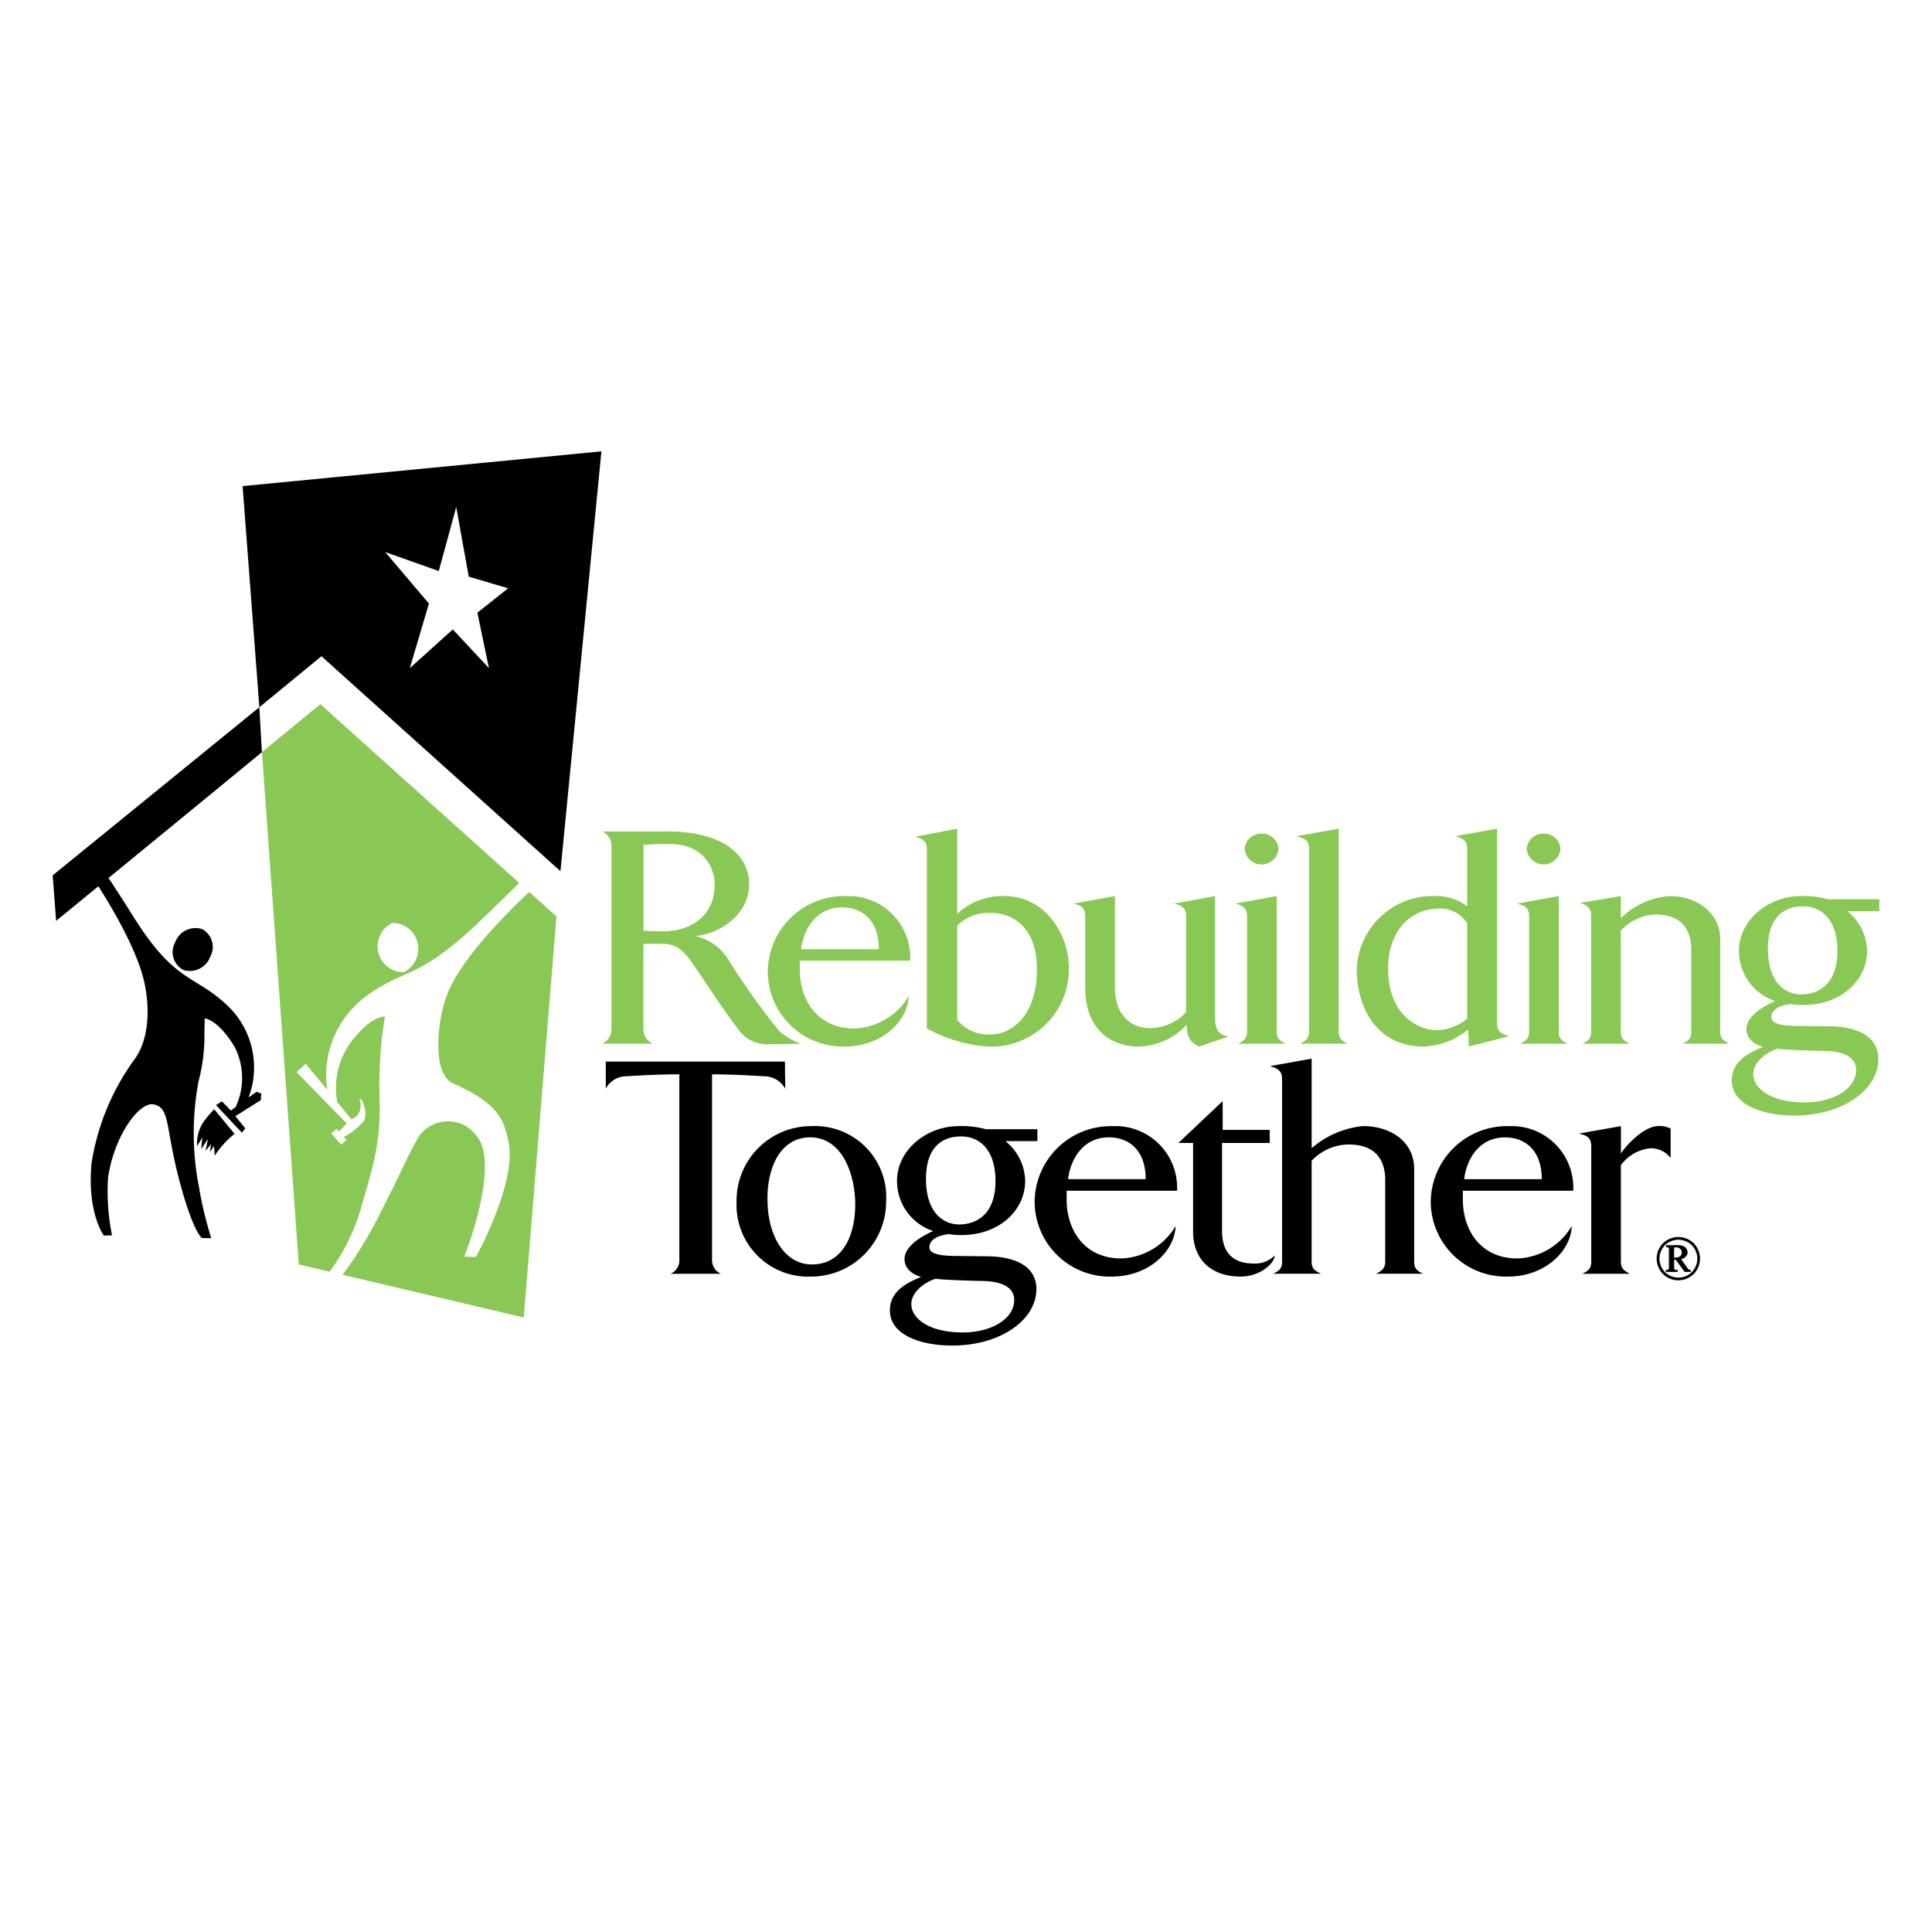
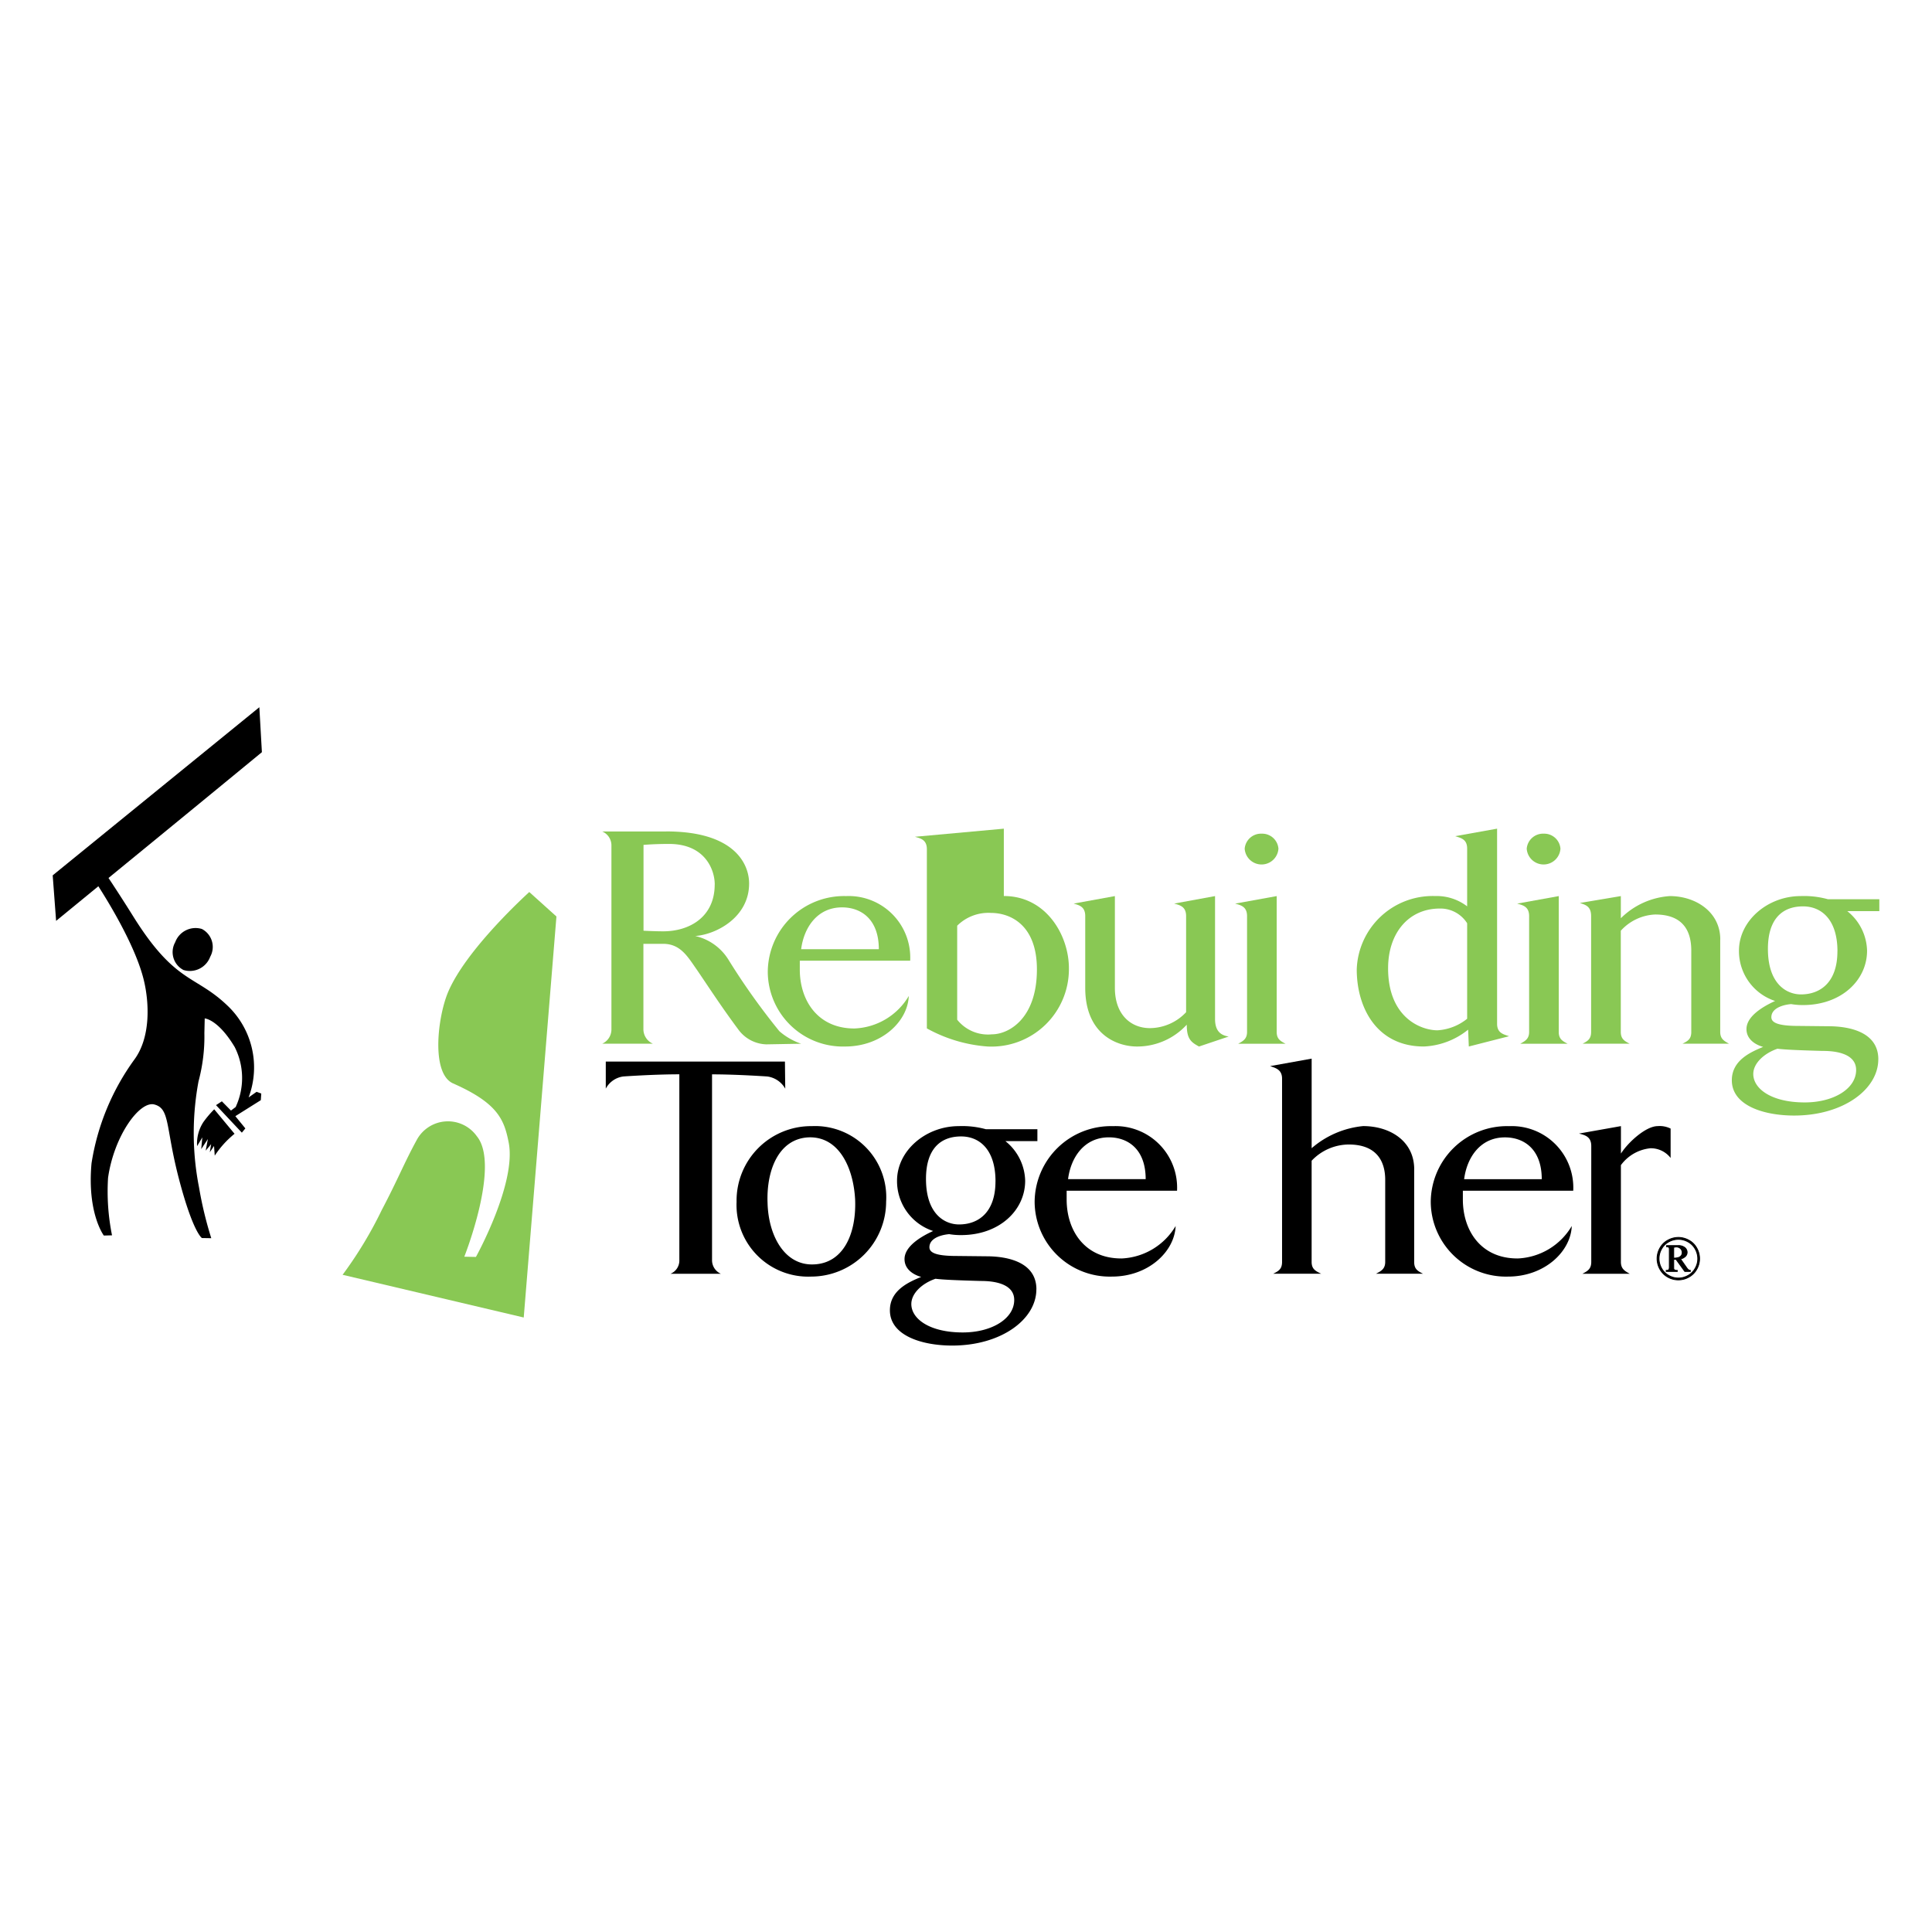
<svg xmlns="http://www.w3.org/2000/svg" width="165" height="165" viewBox="0 0 165 165">
  <defs>
    <clipPath id="clip-Community-partners_2">
      <rect width="165" height="165" />
    </clipPath>
  </defs>
  <g id="Community-partners_2" data-name="Community-partners – 2" clip-path="url(#clip-Community-partners_2)">
    <g id="RT_x5F_logo" transform="translate(4.5 38.548)">
      <path id="Path_27" data-name="Path 27" d="M13.358,53.4a1.723,1.723,0,0,0,.708,2.37,1.852,1.852,0,0,0,2.283-1.133,1.729,1.729,0,0,0-.709-2.37A1.854,1.854,0,0,0,13.358,53.4" transform="translate(-2.896 -11.476)" />
-       <path id="Path_28" data-name="Path 28" d="M34.055,46.356A2.218,2.218,0,0,1,35,50.576a2.217,2.217,0,0,1-.945-4.22m-2.7,24.4c.9-3.125,1.627-5.187,1.62-8.789a39.043,39.043,0,0,1,.225-6.2l.219-1.4s-1.108-.2-2.962,2.239a6.641,6.641,0,0,0-1.105,5.074l1.21,1.471c.414-.27.472-.3.633-.587a1.34,1.34,0,0,0,.018-1.176l.21.056s.619,1.159.145,1.9A6.968,6.968,0,0,1,29.9,64.655l.227.25-.453.4-.854-.963.456-.4.2.225a8.073,8.073,0,0,0,.668-.692L25.862,59.1l.8-.7,1.823,2.215a8.4,8.4,0,0,1,3.15-7.862c3.311-2.545,4.5-1.376,9.834-6.487,1.786-1.714,3.01-2.922,3.412-3.321C38.885,37.559,29.144,28.8,27.9,27.676l-4.991,4.1,3.147,43.751,2.638.623-.005,0a17.364,17.364,0,0,0,2.673-5.391" transform="translate(-5.039 -6.089)" fill="#89c854" />
      <path id="Path_29" data-name="Path 29" d="M50.006,50.338l-2.32-2.089c-1.186,1.089-5.516,5.215-6.931,8.539-.9,2.132-1.474,6.965.427,7.808,3.819,1.686,4.366,3.094,4.748,5.06.676,3.488-2.8,9.758-2.8,9.758l-.992-.02s3.1-7.816,1.069-10.289a3.027,3.027,0,0,0-5.139.333c-1.079,1.973-1.547,3.241-2.986,5.98a34.465,34.465,0,0,1-3.339,5.521l15.47,3.648Z" transform="translate(-6.984 -10.615)" fill="#89c854" />
      <path id="Path_30" data-name="Path 30" d="M16.733,61.339a7.27,7.27,0,0,0-1.8-7.834c-2.778-2.663-4.45-1.848-8.058-7.632-.9-1.44-1.654-2.591-2.108-3.274,3.806-3.114,9.25-7.574,13.1-10.744l-.218-3.839L0,42.374l.292,3.889S1.745,45.072,3.9,43.306c.975,1.524,3.2,5.194,3.881,8.012.486,2.008.574,4.908-.8,6.78a20.4,20.4,0,0,0-3.664,8.868c-.388,4.272,1.051,6.17,1.051,6.17l.7-.018a18.892,18.892,0,0,1-.34-4.909c.508-3.586,2.7-6.606,3.961-6.264,1.353.362.928,1.935,2.115,6.436s1.94,4.968,1.94,4.968l.8.014A32.419,32.419,0,0,1,12.5,69.033a24.058,24.058,0,0,1-.045-9.069,14.812,14.812,0,0,0,.5-4.122l.029-1.249s1.13.061,2.557,2.438a5.847,5.847,0,0,1,.093,5.111l.035-.015-.443.335-.778-.789-.5.326,2.206,2.35.3-.363L15.6,62.941l2.174-1.366.039-.567-.4-.147Z" transform="translate(0 -6.164)" />
      <path id="Path_31" data-name="Path 31" d="M17.271,72.04a8.746,8.746,0,0,0-.921,1.085,3.328,3.328,0,0,0-.54,2.059l.445-.745-.094,1,.568-.858-.186.99.465-.553-.115.691.362-.54.061.829a8.146,8.146,0,0,1,1.361-1.585c.158-.138.232-.208.331-.282Z" transform="translate(-3.476 -15.849)" />
-       <path id="Path_32" data-name="Path 32" d="M41.834,18.517l-3.09-3.311-3.671,3.311L36.706,13,32.974,8.6l4.572,1.621,1.491-5.467,1.07,5.946,3.363.995-2.626,2.083ZM20.793,2.967l1.431,18.886,4.269-3.508,1.034-.849L47.939,35.855,51.437,0Z" transform="translate(-4.574)" />
      <path id="Path_33" data-name="Path 33" d="M65.638,41.619H60.167a1.286,1.286,0,0,1,.788,1.2V58.545a1.338,1.338,0,0,1-.788,1.2H64.5a1.358,1.358,0,0,1-.814-1.2V51.214h1.686c1.514,0,2.124,1.149,2.88,2.214,1.018,1.493,2.064,3.118,3.55,5.117A3.072,3.072,0,0,0,74.191,59.8l2.967-.054A5.567,5.567,0,0,1,75.3,58.679a58.042,58.042,0,0,1-4.365-6.132,4.5,4.5,0,0,0-2.821-2c1.8-.134,4.6-1.6,4.6-4.481,0-1.679-1.252-4.451-7.069-4.451m4.13,4.531c0,2.8-2.181,4-4.393,4-.755,0-1.686-.052-1.686-.052V42.765s.874-.082,2.183-.082c3.082,0,3.9,2.213,3.9,3.465" transform="translate(-13.237 -9.156)" fill="#89c854" />
      <path id="Path_34" data-name="Path 34" d="M85.685,60c-3.084,0-4.654-2.346-4.654-5.041V54.21h9.427a5.258,5.258,0,0,0-5.472-5.517,6.515,6.515,0,0,0-6.69,6.477A6.416,6.416,0,0,0,84.9,61.54c3.113,0,5.351-2.132,5.439-4.317A5.639,5.639,0,0,1,85.685,60m2.1-6.772H81.146c.235-1.839,1.37-3.571,3.493-3.571,1.6,0,3.141.983,3.141,3.571" transform="translate(-17.225 -10.712)" fill="#89c854" />
-       <path id="Path_35" data-name="Path 35" d="M94.409,42.005c.464.134,1.019.238,1.019,1.065v15.3a12.6,12.6,0,0,0,5.15,1.544,6.612,6.612,0,0,0,6.98-6.691c0-2.773-1.918-6.158-5.557-6.158a5.637,5.637,0,0,0-3.984,1.52V41.313Zm10.417,11.328c0,4.212-2.415,5.543-3.842,5.543a3.364,3.364,0,0,1-2.966-1.249V49.6a3.778,3.778,0,0,1,2.877-1.093c1.661,0,3.931,1.013,3.931,4.824" transform="translate(-20.77 -9.089)" fill="#89c854" />
+       <path id="Path_35" data-name="Path 35" d="M94.409,42.005c.464.134,1.019.238,1.019,1.065v15.3a12.6,12.6,0,0,0,5.15,1.544,6.612,6.612,0,0,0,6.98-6.691c0-2.773-1.918-6.158-5.557-6.158V41.313Zm10.417,11.328c0,4.212-2.415,5.543-3.842,5.543a3.364,3.364,0,0,1-2.966-1.249V49.6a3.778,3.778,0,0,1,2.877-1.093c1.661,0,3.931,1.013,3.931,4.824" transform="translate(-20.77 -9.089)" fill="#89c854" />
      <path id="Path_36" data-name="Path 36" d="M123.863,48.693V59.169c0,.8.262,1.386,1.166,1.519l-2.534.852c-.7-.373-1.047-.665-1.047-1.865A5.744,5.744,0,0,1,117.2,61.54c-1.715,0-4.423-1.039-4.423-5.009V50.4c0-.829-.552-.933-.987-1.067l3.519-.64v7.838c0,2.265,1.338,3.439,3,3.439a4.284,4.284,0,0,0,3.083-1.36V50.4c0-.829-.553-.933-1.018-1.067Z" transform="translate(-24.594 -10.712)" fill="#89c854" />
      <path id="Path_37" data-name="Path 37" d="M133.018,47.19v11.6c0,.586.289.772.757,1.01h-4.046c.439-.238.757-.424.757-1.01V48.9c0-.829-.553-.933-1.017-1.067Zm-1.28-5.33a1.39,1.39,0,0,1,1.428,1.28,1.444,1.444,0,0,1-2.882,0,1.4,1.4,0,0,1,1.454-1.28" transform="translate(-28.483 -9.209)" fill="#89c854" />
-       <path id="Path_38" data-name="Path 38" d="M139.79,41.312V58.665c0,.586.289.772.756,1.01H136.5c.439-.238.758-.424.758-1.01V43.019c0-.826-.553-.908-1.077-1.066Z" transform="translate(-29.96 -9.089)" fill="#89c854" />
      <path id="Path_39" data-name="Path 39" d="M151.191,41.953c.467.157,1.021.239,1.021,1.064v4.93a4.276,4.276,0,0,0-2.738-.88,6.487,6.487,0,0,0-6.691,6.265c0,3.281,1.716,6.584,5.731,6.584a6.439,6.439,0,0,0,3.782-1.439l.058,1.439,3.435-.877c-.436-.163-1.02-.243-1.02-1.066V41.312Zm-5.73,11.274c0-2.959,1.715-5.093,4.422-5.093a2.7,2.7,0,0,1,2.329,1.257v8.155a4.468,4.468,0,0,1-2.534.987c-1.368,0-4.218-1.04-4.218-5.305" transform="translate(-31.412 -9.089)" fill="#89c854" />
      <path id="Path_40" data-name="Path 40" d="M163.9,47.19v11.6c0,.586.292.772.757,1.01h-4.045c.435-.238.758-.424.758-1.01V48.9c0-.829-.554-.933-1.02-1.067Zm-1.279-5.33a1.388,1.388,0,0,1,1.424,1.28,1.443,1.443,0,0,1-2.88,0,1.4,1.4,0,0,1,1.456-1.28" transform="translate(-35.277 -9.209)" fill="#89c854" />
      <path id="Path_41" data-name="Path 41" d="M179.2,52.4v7.891c0,.587.319.772.756,1.01h-3.982c.493-.238.755-.424.755-1.01V53.358c0-1.466-.523-3.092-3.085-3.092a4.2,4.2,0,0,0-2.935,1.386v8.637c0,.587.288.772.755,1.01h-4.015c.465-.238.725-.424.725-1.01V50.4c0-.826-.463-.959-.961-1.118l3.5-.589v1.893a6.552,6.552,0,0,1,4.186-1.893c2.182,0,4.306,1.334,4.306,3.707" transform="translate(-36.787 -10.712)" fill="#89c854" />
      <path id="Path_42" data-name="Path 42" d="M192.869,53.411c0,2.613-1.426,3.679-3.114,3.679-1.193,0-2.821-.853-2.821-3.891,0-2.479,1.163-3.627,3-3.627,1.57,0,2.939,1.123,2.939,3.839m3.49,9.223c0-2.266-2.327-2.825-4.276-2.825l-2.532-.027c-1.8,0-2.327-.292-2.327-.747,0-.691.813-1.039,1.687-1.118A5.873,5.873,0,0,0,189.93,58c3.286,0,5.471-2.133,5.471-4.639a4.457,4.457,0,0,0-1.689-3.383h2.736V48.961h-4.394a7.615,7.615,0,0,0-2.329-.268c-2.791,0-5.264,2.081-5.264,4.664a4.483,4.483,0,0,0,3.086,4.294c-1.108.505-2.445,1.331-2.445,2.4,0,1.2,1.425,1.521,1.425,1.521-1.018.427-2.675,1.12-2.675,2.851,0,2.161,2.735,3.013,5.323,3.013,4.189,0,7.185-2.238,7.185-4.8m-1.892.908c0,1.6-1.919,2.771-4.391,2.771-2.853,0-4.393-1.173-4.393-2.428,0-.9.9-1.756,2.065-2.158.61.079,1.862.134,3.838.187.614,0,2.88.027,2.88,1.627" transform="translate(-40.447 -10.712)" fill="#89c854" />
      <path id="Path_43" data-name="Path 43" d="M74.376,68.087s-2.618-.183-4.742-.183V83.736a1.267,1.267,0,0,0,.756,1.2H66.085a1.224,1.224,0,0,0,.756-1.2V67.9c-2.182,0-4.771.183-4.771.183a1.988,1.988,0,0,0-1.511,1.04V66.81h15.3l.027,2.318a2.071,2.071,0,0,0-1.513-1.04" transform="translate(-13.323 -14.698)" />
      <path id="Path_44" data-name="Path 44" d="M74.881,80.331a6.122,6.122,0,0,0,6.372,6.4,6.409,6.409,0,0,0,6.4-6.4,6.075,6.075,0,0,0-6.344-6.449,6.363,6.363,0,0,0-6.429,6.449m10.125-.185c.117,2.958-1.019,5.463-3.55,5.545-2.413.1-3.841-2.349-3.928-5.226-.115-2.827.961-5.52,3.521-5.625,2.59-.08,3.813,2.611,3.957,5.307" transform="translate(-16.474 -16.254)" />
      <path id="Path_45" data-name="Path 45" d="M100.684,78.6c0,2.614-1.424,3.678-3.112,3.678-1.193,0-2.822-.852-2.822-3.889,0-2.479,1.165-3.627,3-3.627,1.572,0,2.937,1.12,2.937,3.838m3.493,9.222c0-2.266-2.328-2.824-4.279-2.824l-2.53-.027c-1.8,0-2.328-.292-2.328-.746,0-.693.817-1.038,1.688-1.118a5.753,5.753,0,0,0,1.018.08c3.288,0,5.471-2.135,5.471-4.639a4.463,4.463,0,0,0-1.688-3.386h2.732V74.147H99.87a7.6,7.6,0,0,0-2.326-.265c-2.794,0-5.267,2.075-5.267,4.663a4.482,4.482,0,0,0,3.084,4.293c-1.1.5-2.444,1.332-2.444,2.4,0,1.2,1.424,1.52,1.424,1.52-1.015.425-2.673,1.118-2.673,2.852,0,2.16,2.732,3.012,5.322,3.012,4.189,0,7.186-2.238,7.186-4.8m-1.891.907c0,1.6-1.922,2.773-4.395,2.773-2.852,0-4.392-1.173-4.392-2.426,0-.906.9-1.761,2.066-2.16.608.082,1.862.134,3.84.189.609,0,2.881.026,2.881,1.624" transform="translate(-20.167 -16.254)" />
      <path id="Path_46" data-name="Path 46" d="M114.907,85.182c-3.083,0-4.657-2.345-4.657-5.036V79.4h9.428a5.255,5.255,0,0,0-5.47-5.516,6.513,6.513,0,0,0-6.692,6.474,6.419,6.419,0,0,0,6.6,6.373c3.113,0,5.353-2.131,5.442-4.319a5.643,5.643,0,0,1-4.656,2.773M117,78.411H110.37c.231-1.84,1.366-3.572,3.49-3.572,1.6,0,3.139.985,3.139,3.572" transform="translate(-23.654 -16.254)" />
-       <path id="Path_47" data-name="Path 47" d="M127.037,71.144V73.6h4.017v1.119h-4.072v7.519c0,2.505,1.746,2.771,2.645,2.771a2.339,2.339,0,0,0,1.863-.692c-.029.692-1.25,1.811-2.938,1.811-2.327,0-4.042-1.306-4.042-3.863V74.716h-1.253Z" transform="translate(-27.116 -15.652)" />
      <path id="Path_48" data-name="Path 48" d="M145.6,75.96v7.888c0,.587.262.773.759,1.015h-4.02c.468-.242.787-.427.787-1.015V76.839c0-1.574-.728-3.013-3.114-3.013a4.4,4.4,0,0,0-3.17,1.386v8.636c0,.587.292.773.817,1.015h-4.1c.5-.242.758-.427.758-1.015V68.2c0-.776-.555-.908-1.02-1.07l3.547-.638v7.65a7.865,7.865,0,0,1,4.394-1.889c2.271,0,4.365,1.251,4.365,3.7" transform="translate(-29.324 -14.629)" />
      <path id="Path_49" data-name="Path 49" d="M158.286,85.182c-3.085,0-4.655-2.345-4.655-5.036V79.4h9.426a5.255,5.255,0,0,0-5.468-5.516,6.513,6.513,0,0,0-6.7,6.474,6.419,6.419,0,0,0,6.6,6.373c3.115,0,5.356-2.131,5.443-4.319a5.641,5.641,0,0,1-4.654,2.773m2.092-6.771h-6.631c.234-1.84,1.367-3.572,3.489-3.572,1.6,0,3.141.985,3.141,3.572" transform="translate(-33.197 -16.254)" />
      <path id="Path_50" data-name="Path 50" d="M170.7,73.88v2.345c.613-.961,2.124-2.345,3.143-2.345a2.092,2.092,0,0,1,1.1.211V76.6a2.138,2.138,0,0,0-1.715-.829,3.56,3.56,0,0,0-2.531,1.443v8.262c0,.588.321.773.756,1.015h-4.043c.465-.242.756-.426.756-1.015V75.584c0-.826-.554-.933-1.048-1.068Z" transform="translate(-36.766 -16.254)" />
      <path id="Path_51" data-name="Path 51" d="M177.087,87.836a1.168,1.168,0,0,0,.442-.061.482.482,0,0,0,.213-.163.425.425,0,0,0,.074-.243.469.469,0,0,0-.145-.35.513.513,0,0,0-.368-.139.658.658,0,0,0-.216.041v.913Zm-.607-1.067h.99a.84.84,0,0,1,.563.167.514.514,0,0,1,.2.4.48.48,0,0,1-.135.34.837.837,0,0,1-.433.228l.533.76a.715.715,0,0,0,.174.185.318.318,0,0,0,.136.038v.085h-.471l-.749-1.034h-.2v.789a.175.175,0,0,0,.075.122.457.457,0,0,0,.228.038v.085h-.94v-.085a.406.406,0,0,0,.175-.027.177.177,0,0,0,.072-.089.775.775,0,0,0,.019-.235V87.206a1.671,1.671,0,0,0-.007-.221.169.169,0,0,0-.066-.092.32.32,0,0,0-.164-.03V86.77Zm1.006-.541a1.706,1.706,0,0,0-.814.213,1.549,1.549,0,0,0-.619.613,1.66,1.66,0,0,0,0,1.651,1.545,1.545,0,0,0,.615.615,1.648,1.648,0,0,0,1.646,0,1.55,1.55,0,0,0,.611-.615,1.628,1.628,0,0,0,.221-.823,1.7,1.7,0,0,0-.222-.828,1.562,1.562,0,0,0-.619-.613,1.712,1.712,0,0,0-.815-.213m0-.158a1.859,1.859,0,0,1,.891.235,1.661,1.661,0,0,1,.677.67,1.819,1.819,0,0,1,0,1.811,1.7,1.7,0,0,1-.671.669,1.821,1.821,0,0,1-1.8,0,1.687,1.687,0,0,1-.669-.669,1.81,1.81,0,0,1,0-1.811,1.666,1.666,0,0,1,.678-.67,1.848,1.848,0,0,1,.89-.235" transform="translate(-38.648 -18.936)" />
      <path id="Path_52" data-name="Path 52" d="M177.087,87.836a1.168,1.168,0,0,0,.442-.061.482.482,0,0,0,.213-.163.425.425,0,0,0,.074-.243.469.469,0,0,0-.145-.35.513.513,0,0,0-.368-.139.658.658,0,0,0-.216.041v.913Zm-.607-1.067h.99a.84.84,0,0,1,.563.167.514.514,0,0,1,.2.4.48.48,0,0,1-.135.34.837.837,0,0,1-.433.228l.533.76a.715.715,0,0,0,.174.185.318.318,0,0,0,.136.038v.085h-.471l-.749-1.034h-.2v.789a.175.175,0,0,0,.075.122.457.457,0,0,0,.228.038v.085h-.94v-.085a.406.406,0,0,0,.175-.027.177.177,0,0,0,.072-.089.775.775,0,0,0,.019-.235V87.206a1.671,1.671,0,0,0-.007-.221.169.169,0,0,0-.066-.092.32.32,0,0,0-.164-.03V86.77Zm1.006-.541a1.706,1.706,0,0,0-.814.213,1.549,1.549,0,0,0-.619.613,1.66,1.66,0,0,0,0,1.651,1.545,1.545,0,0,0,.615.615,1.648,1.648,0,0,0,1.646,0,1.55,1.55,0,0,0,.611-.615,1.628,1.628,0,0,0,.221-.823,1.7,1.7,0,0,0-.222-.828,1.562,1.562,0,0,0-.619-.613A1.712,1.712,0,0,0,177.486,86.228Zm0-.158a1.859,1.859,0,0,1,.891.235,1.661,1.661,0,0,1,.677.67,1.819,1.819,0,0,1,0,1.811,1.7,1.7,0,0,1-.671.669,1.821,1.821,0,0,1-1.8,0,1.687,1.687,0,0,1-.669-.669,1.81,1.81,0,0,1,0-1.811,1.666,1.666,0,0,1,.678-.67A1.848,1.848,0,0,1,177.486,86.071Z" transform="translate(-38.648 -18.936)" fill="none" stroke="#000" stroke-width="0.076" />
    </g>
  </g>
</svg>